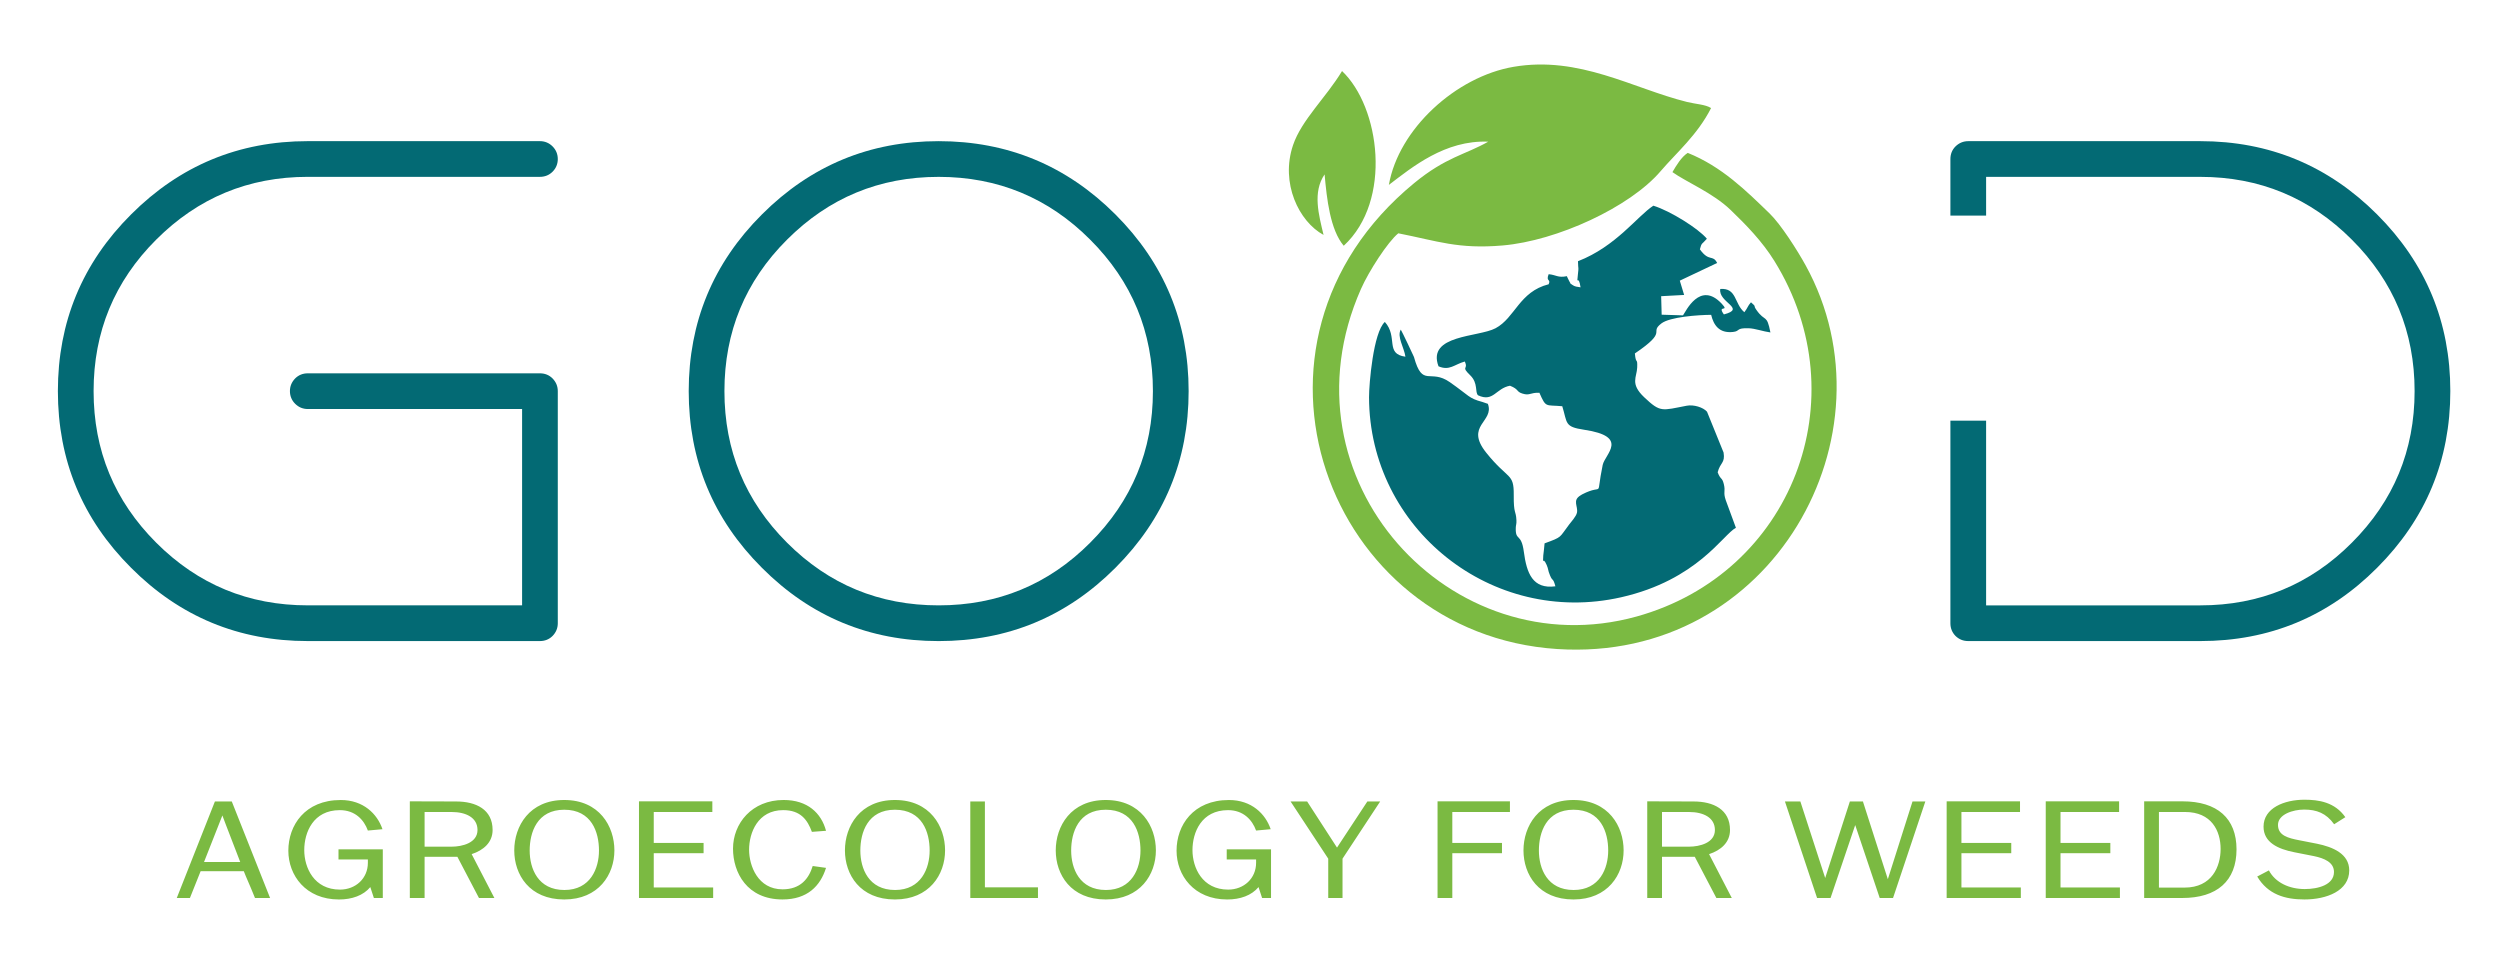
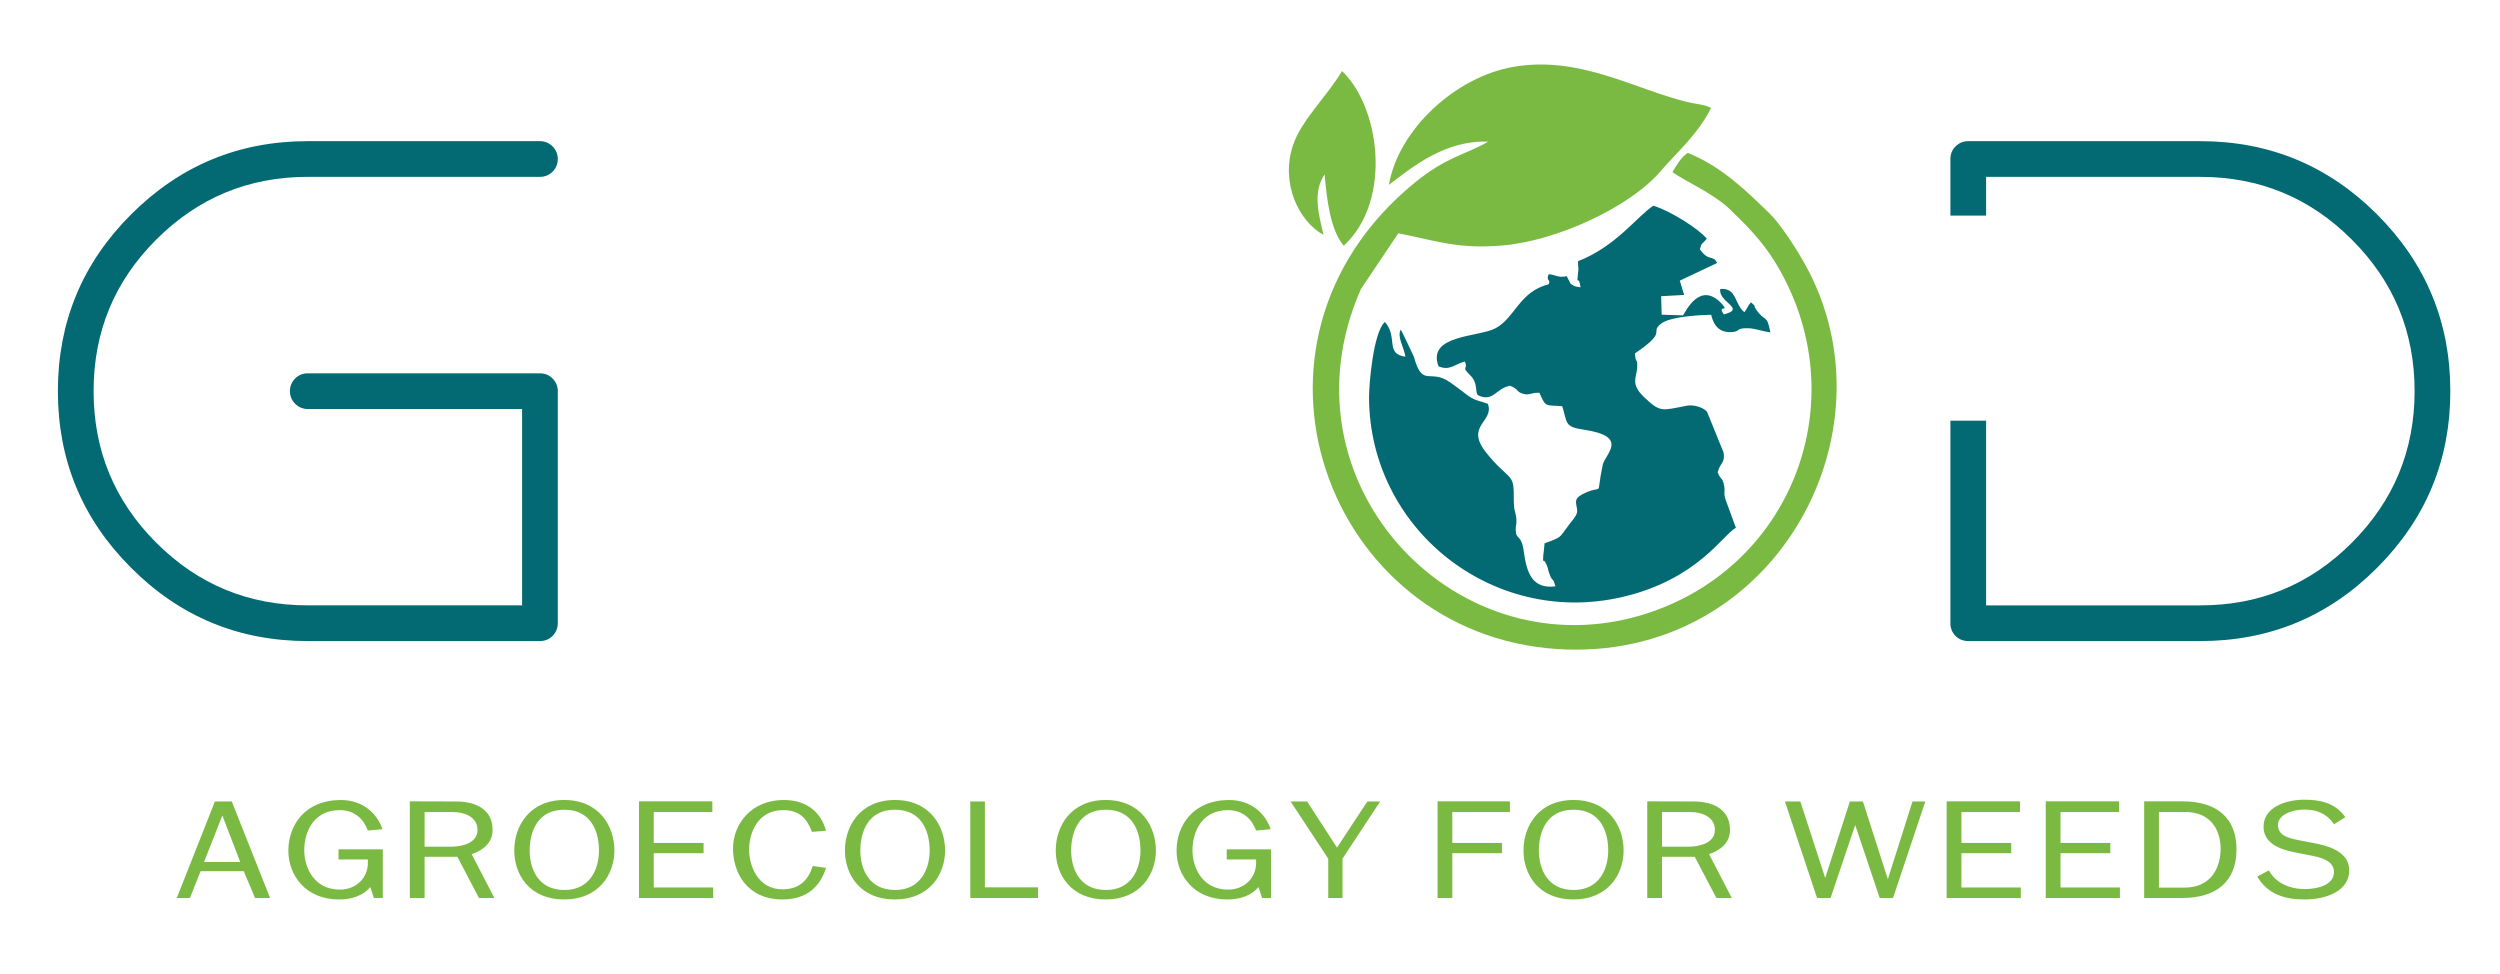
<svg xmlns="http://www.w3.org/2000/svg" version="1.1" id="Layer_1" x="0px" y="0px" width="439px" height="171px" viewBox="0 0 439 171" enable-background="new 0 0 439 171" xml:space="preserve">
  <g>
    <path fill-rule="evenodd" clip-rule="evenodd" fill="#036A74" d="M277.094,45.869c0.03,1.668,0.162,0.816-0.015,2.32   c-0.264,2.235,0.098-0.217,0.466,2.265c-0.597-0.098-1.001-0.098-1.45-0.435c-0.665-0.499-0.076,0.062-0.543-0.662l-0.28-0.563   c-0.033-0.066-0.072-0.206-0.131-0.297c-1.594,0.321-1.831-0.22-3.196-0.349c-0.542,1.374,0.441,0.76,0,1.769   c-5.175,1.303-5.882,5.885-9.329,7.723c-2.999,1.598-12.086,1.107-10.016,6.682c1.927,0.836,2.78-0.326,4.616-0.84   c0.698,1.5-0.788,0.729,0.966,2.432c1.425,1.385,0.775,2.974,1.369,3.503c2.7,1.261,3.102-1.227,5.604-1.684   c1.664,0.669,1.024,1.02,2.207,1.387c1.284,0.399,1.321-0.21,2.957-0.151c1.193,2.716,1.055,2.085,4.016,2.365   c0.916,2.969,0.331,3.609,3.82,4.127c8.055,1.194,3.674,4.287,3.279,6.183c-1.309,6.314,0.447,3.08-3.615,5.172   c-0.081,0.043-0.189,0.118-0.259,0.161c-1.504,0.896-0.422,1.907-0.643,3.041c-0.128,0.653-1.051,1.663-1.391,2.11   c-1.781,2.335-1.108,2.117-4.297,3.285c-0.016,0.415-0.229,2.098-0.23,2.126c-0.057,2.117-0.181-0.121,0.594,1.667   c0.349,0.809,0.171,0.828,0.59,1.837c0.49,1.177,0.511,0.305,0.944,1.913c-3.995,0.53-5.043-2.298-5.54-6.06   c-0.45-3.409-1.501-1.77-1.416-4.231c0.019-0.528,0.149-0.613,0.115-1.307c-0.087-1.795-0.503-1.001-0.472-4.444   c0.037-3.922-0.949-2.584-4.817-7.403c-3.871-4.823,1.472-5.419,0.273-8.598l-0.981-0.335c-2.434-0.652-2.213-1.029-5.69-3.463   c-3.511-2.458-4.793,1.065-6.31-4.437c-0.034-0.122-2.155-4.591-2.311-4.795c-0.716,1.234,0.583,3.114,0.815,4.756   c-3.635-0.499-1.248-3.466-3.612-6.104c-2.029,1.828-2.783,10.899-2.778,13.221c0.053,23.071,21.58,40.28,44.284,35.123   c13.39-3.041,17.886-11.045,20.14-12.197c-0.052-0.099-1.608-4.34-1.782-4.845c-0.499-1.461-0.008-1.474-0.339-2.819   c-0.312-1.273-0.57-0.704-1.083-2.082c0.45-1.762,1.339-1.588,1.039-3.465l-2.911-7.176c-0.694-0.785-2.353-1.278-3.557-1.05   c-4.4,0.838-4.591,1.243-7.475-1.489c-2.522-2.389-1.29-3.501-1.227-5.226c0.067-1.859-0.225-0.399-0.409-2.464   c6.022-4.071,2.414-3.545,4.656-5.268c1.492-1.148,6.398-1.492,8.74-1.512c0.429,1.793,1.398,3.272,3.832,3.009   c1.325-0.143,0.453-0.725,2.764-0.652c1.123,0.035,2.512,0.561,3.81,0.735c-0.649-3.328-0.896-1.728-2.455-3.946   c-0.677-0.962,0.128-0.402-0.959-1.348c-0.619,0.699-0.521,0.91-1.163,1.743c-1.792-1.484-1.299-4.306-4.229-4.082   c-0.404,2.37,4.651,3.419,0.634,4.469c-1.274-1.781,1.073-0.322-0.358-1.861c-3.859-4.15-6.371,1.428-6.822,2.026l-3.746-0.117   l-0.088-3.249l4.034-0.218l-0.762-2.51l6.557-3.105c-0.776-1.551-1.397-0.111-3.031-2.397c0.309-1.231,0.392-0.875,1.229-1.857   c-1.438-1.746-6.344-4.857-9.397-5.806C287.509,37.949,283.789,43.269,277.094,45.869" />
-     <path fill-rule="evenodd" clip-rule="evenodd" fill="#7BBA42" d="M232.417,41.254c-0.838-3.542-1.96-7.495,0.184-10.631   c0.383,4.316,0.983,9.732,3.36,12.532c8.594-7.947,6.341-24.391-0.298-30.68c-2.8,4.643-7.107,8.581-8.605,13.012   C224.798,32.17,228.105,38.921,232.417,41.254 M245.542,40.968c6.934,1.362,10.506,2.811,18.341,2.134   c9.504-0.822,22.304-6.698,27.73-13.052c2.741-3.21,6.445-6.336,8.853-11.075c-1.003-0.642-2.633-0.675-4.245-1.076   c-9.481-2.357-18.892-8.148-30.449-6.164c-10.103,1.734-20.184,10.914-21.887,20.731c4.078-3.1,9.866-7.902,17.448-7.588   c-4.038,2.301-7.401,2.67-13.012,7.282c-34.297,28.184-15.285,79.182,25.118,81.809c37.832,2.461,59.964-37.694,43.634-67.368   c-1.454-2.645-4.357-7.204-6.322-9.107c-4.096-3.963-8.379-8.238-14.385-10.648c-1.104,0.702-2.027,2.239-2.686,3.378   c2.36,1.696,7.11,3.648,10.218,6.643c2.723,2.624,5.537,5.496,7.683,8.959c14.939,24.105,3.11,54.874-24.208,62.437   c-32.544,9.012-63.198-24.015-48.384-57.524C240.359,47.632,243.707,42.449,245.542,40.968" />
+     <path fill-rule="evenodd" clip-rule="evenodd" fill="#7BBA42" d="M232.417,41.254c-0.838-3.542-1.96-7.495,0.184-10.631   c0.383,4.316,0.983,9.732,3.36,12.532c8.594-7.947,6.341-24.391-0.298-30.68c-2.8,4.643-7.107,8.581-8.605,13.012   C224.798,32.17,228.105,38.921,232.417,41.254 M245.542,40.968c6.934,1.362,10.506,2.811,18.341,2.134   c9.504-0.822,22.304-6.698,27.73-13.052c2.741-3.21,6.445-6.336,8.853-11.075c-1.003-0.642-2.633-0.675-4.245-1.076   c-9.481-2.357-18.892-8.148-30.449-6.164c-10.103,1.734-20.184,10.914-21.887,20.731c4.078-3.1,9.866-7.902,17.448-7.588   c-4.038,2.301-7.401,2.67-13.012,7.282c-34.297,28.184-15.285,79.182,25.118,81.809c37.832,2.461,59.964-37.694,43.634-67.368   c-1.454-2.645-4.357-7.204-6.322-9.107c-4.096-3.963-8.379-8.238-14.385-10.648c-1.104,0.702-2.027,2.239-2.686,3.378   c2.36,1.696,7.11,3.648,10.218,6.643c2.723,2.624,5.537,5.496,7.683,8.959c14.939,24.105,3.11,54.874-24.208,62.437   c-32.544,9.012-63.198-24.015-48.384-57.524" />
    <path fill-rule="evenodd" clip-rule="evenodd" fill="#036A74" d="M97.949,109.426c0,0.898-0.322,1.627-0.92,2.247   c-0.6,0.599-1.348,0.898-2.225,0.898H54.057c-12.133,0-22.471-4.28-31.031-12.862c-8.581-8.56-12.862-18.896-12.862-31.031   c0-12.113,4.28-22.471,12.862-31.031c8.56-8.56,18.896-12.862,31.031-12.862l40.746,0c0.878,0,1.627,0.321,2.225,0.92   c0.599,0.599,0.92,1.348,0.92,2.225c0,0.878-0.322,1.626-0.92,2.225c-0.6,0.599-1.348,0.899-2.225,0.899H54.057   c-10.422,0-19.282,3.681-26.622,11.021c-7.341,7.321-11,16.202-11,26.602c0,10.422,3.66,19.282,11,26.623   c7.341,7.341,16.2,11,26.622,11h37.623V71.825H54.057c-0.878,0-1.627-0.321-2.226-0.92c-0.599-0.599-0.92-1.348-0.92-2.226   c0-0.877,0.321-1.605,0.92-2.225c0.599-0.599,1.348-0.899,2.226-0.899h40.746c0.878,0,1.627,0.3,2.225,0.899   c0.599,0.621,0.92,1.348,0.92,2.225V109.426z" />
-     <path fill-rule="evenodd" clip-rule="evenodd" fill="#036A74" d="M164.831,24.788c12.113,0,22.471,4.302,31.031,12.862   c8.56,8.56,12.862,18.918,12.862,31.031c0,12.134-4.302,22.471-12.862,31.031c-8.56,8.581-18.918,12.862-31.031,12.862   c-12.134,0-22.471-4.28-31.031-12.862c-8.581-8.56-12.862-18.896-12.862-31.031c0-12.113,4.28-22.471,12.862-31.031   C142.362,29.09,152.698,24.788,164.831,24.788 M164.831,31.058c-10.422,0-19.282,3.682-26.622,11.021c-7.341,7.319-11,16.2-11,26.6   c0,10.422,3.66,19.282,11,26.623c7.341,7.341,16.2,11,26.622,11c10.401,0,19.282-3.66,26.6-11   c7.341-7.341,11.021-16.2,11.021-26.623c0-10.4-3.682-19.281-11.021-26.6C184.114,34.738,175.233,31.058,164.831,31.058" />
    <path fill-rule="evenodd" clip-rule="evenodd" fill="#036A74" d="M417.414,37.65c-8.56-8.56-18.918-12.862-31.031-12.862l-40.746,0   c-0.899,0-1.627,0.321-2.247,0.92c-0.599,0.599-0.899,1.348-0.899,2.226v9.929h6.27v-6.804l37.622,0   c10.4,0,19.282,3.682,26.6,11.021c7.341,7.319,11.021,16.2,11.021,26.6c0,10.422-3.682,19.282-11.021,26.623   c-7.319,7.341-16.2,11-26.6,11h-37.622V73.874h-6.271v35.552c0,0.898,0.299,1.627,0.899,2.247c0.621,0.599,1.348,0.898,2.247,0.898   l40.747,0c12.113,0,22.471-4.28,31.031-12.862c8.56-8.56,12.862-18.896,12.862-31.031C430.276,56.567,425.974,46.208,417.414,37.65   " />
    <path fill-rule="evenodd" clip-rule="evenodd" fill="#7BBA42" d="M47.428,157.689l-6.726-16.951h-2.964l-6.697,16.951h2.309   l1.881-4.706h7.58c0.456,1.194,0.912,2.084,1.966,4.706H47.428z M42.183,151.367h-6.355l3.221-8.172   c0.484,1.335,0.855,2.224,1.339,3.512C41.101,148.557,41.899,150.594,42.183,151.367z M67.22,157.689v-8.546h-7.78v1.78h5.159   v0.585c0,2.739-2.138,4.707-4.902,4.707c-4.56,0-6.27-3.863-6.27-6.93c0-3.114,1.568-7.024,6.241-7.024   c2.708,0,4.247,1.71,4.93,3.582l2.565-0.234c-0.912-2.693-3.363-5.127-7.324-5.127c-6.299,0-9.206,4.449-9.206,8.898   c0,4.331,3.05,8.569,8.893,8.569c2.28,0,4.275-0.702,5.501-2.178l0.627,1.921l1.568,0V157.689z M90.304,149.33   c0,4.238,2.65,8.617,8.778,8.617c6.042,0,8.806-4.378,8.806-8.617c0-4.238-2.65-8.851-8.806-8.851   C92.954,140.479,90.304,145.092,90.304,149.33z M93.011,149.353c0-3.161,1.283-7.165,6.071-7.165c4.817,0,6.099,3.957,6.099,7.165   c0,3.114-1.482,6.93-6.071,6.93C94.464,156.283,93.011,152.514,93.011,149.353z M148.37,149.33c0,4.238,2.65,8.617,8.778,8.617   c6.042,0,8.806-4.378,8.806-8.617c0-4.238-2.65-8.851-8.806-8.851C151.02,140.479,148.37,145.092,148.37,149.33z M151.076,149.353   c0-3.161,1.283-7.165,6.07-7.165c4.817,0,6.1,3.957,6.1,7.165c0,3.114-1.482,6.93-6.071,6.93   C152.53,156.283,151.076,152.514,151.076,149.353z M392.733,149.143c0,5.55-3.42,8.546-9.548,8.546h-6.669v-16.975h6.726   C389.369,140.714,392.733,143.711,392.733,149.143z M389.939,149.072c0-3.183-1.596-6.486-6.242-6.486h-4.588v13.276l4.503,0   C388.429,155.863,389.939,152.139,389.939,149.072z M74.559,157.689v-7.235h5.757l3.791,7.235h2.707l-3.99-7.703   c2.081-0.68,3.677-2.06,3.677-4.238c0-3.605-2.907-5.01-6.413-5.01l-8.122-0.024v16.975H74.559z M74.559,148.675v-6.087h4.759   c2.507,0,4.532,0.983,4.532,3.161c0,2.249-2.65,2.927-4.56,2.927H74.559z M112.205,157.689v-16.975h12.882v1.873h-10.288v5.432   h8.75v1.803l-8.75,0v6.018h10.431v1.85H112.205z M145.05,152.397l-2.338-0.327c-0.684,2.224-2.137,4.097-5.3,4.097   c-4.333,0-5.871-4.144-5.871-6.954c0-2.95,1.51-6.954,5.985-6.954c3.078,0,4.275,1.732,5.044,3.816l2.48-0.187   c-0.826-3.114-3.249-5.409-7.438-5.409c-5.614,0-8.893,4.144-8.893,8.546c0,4.191,2.451,8.92,8.692,8.92   C141.773,157.946,144.053,155.581,145.05,152.397z M170.384,157.689v-16.951h2.565v15.079h9.319v1.873H170.384z M185.389,149.33   c0,4.238,2.65,8.617,8.778,8.617c6.042,0,8.807-4.378,8.807-8.617c0-4.238-2.65-8.851-8.807-8.851   C188.04,140.479,185.389,145.092,185.389,149.33z M188.097,149.353c0-3.161,1.283-7.165,6.071-7.165c4.817,0,6.1,3.957,6.1,7.165   c0,3.114-1.482,6.93-6.071,6.93C189.549,156.283,188.097,152.514,188.097,149.353z M223.193,157.689v-8.546h-7.781v1.78h5.159   v0.585c0,2.739-2.138,4.707-4.902,4.707c-4.56,0-6.27-3.863-6.27-6.93c0-3.114,1.568-7.024,6.241-7.024   c2.708,0,4.247,1.71,4.93,3.582l2.565-0.234c-0.912-2.693-3.363-5.127-7.325-5.127c-6.298,0-9.205,4.449-9.205,8.898   c0,4.331,3.05,8.569,8.893,8.569c2.28,0,4.275-0.702,5.501-2.178l0.627,1.921l1.567,0V157.689z M235.747,150.782l6.612-10.044   h-2.252l-5.329,8.1l-5.243-8.1h-2.908l6.612,10.044v6.907h2.508V150.782z M255.026,142.587v5.432h8.722v1.803h-8.722v7.868h-2.593   v-16.975l12.711,0v1.873H255.026z M267.523,149.33c0,4.238,2.65,8.617,8.778,8.617c6.042,0,8.806-4.378,8.806-8.617   c0-4.238-2.65-8.851-8.806-8.851C270.174,140.479,267.523,145.092,267.523,149.33z M270.229,149.353   c0-3.161,1.283-7.165,6.071-7.165c4.817,0,6.1,3.957,6.1,7.165c0,3.114-1.482,6.93-6.07,6.93   C271.684,156.283,270.229,152.514,270.229,149.353z M291.847,157.689v-7.235h5.758l3.79,7.235h2.708l-3.989-7.703   c2.081-0.68,3.676-2.06,3.676-4.238c0-3.605-2.907-5.01-6.412-5.01l-8.122-0.024v16.975H291.847z M291.847,148.675v-6.087h4.759   c2.508,0,4.532,0.983,4.532,3.161c0,2.249-2.65,2.927-4.56,2.927H291.847z M330.078,157.689l-4.303-12.807l-4.332,12.807h-2.365   l-5.643-16.951h2.708l4.361,13.439l4.331-13.439h2.251h0.085l-0.028,0.047l4.361,13.603l4.332-13.65h2.252l-5.671,16.951H330.078z    M341.833,157.689v-16.975h12.882v1.873h-10.288v5.432h8.75v1.803l-8.75,0v6.018h10.431v1.85H341.833z M359.232,157.689v-16.975   h12.881v1.873h-10.288v5.432h8.75v1.803l-8.75,0v6.018h10.431v1.85H359.232z M398.417,152.842c1.14,2.154,3.591,3.277,6.299,3.277   c2.365,0,5.13-0.749,5.13-2.996c0-1.71-1.711-2.412-3.506-2.786l-3.448-0.68c-2.85-0.561-5.415-1.709-5.415-4.496   c0-3.279,3.648-4.73,7.182-4.73c2.507,0,5.329,0.421,7.182,3.067l-1.966,1.241c-1.396-1.944-3.078-2.576-5.272-2.576   c-1.966,0-4.589,0.843-4.589,2.693c0,1.873,1.796,2.318,3.733,2.693l3.107,0.609c2.764,0.562,5.672,1.756,5.672,4.683   c0,3.606-3.991,5.105-7.866,5.105c-3.392,0-6.412-0.865-8.293-4.027L398.417,152.842z" />
  </g>
</svg>